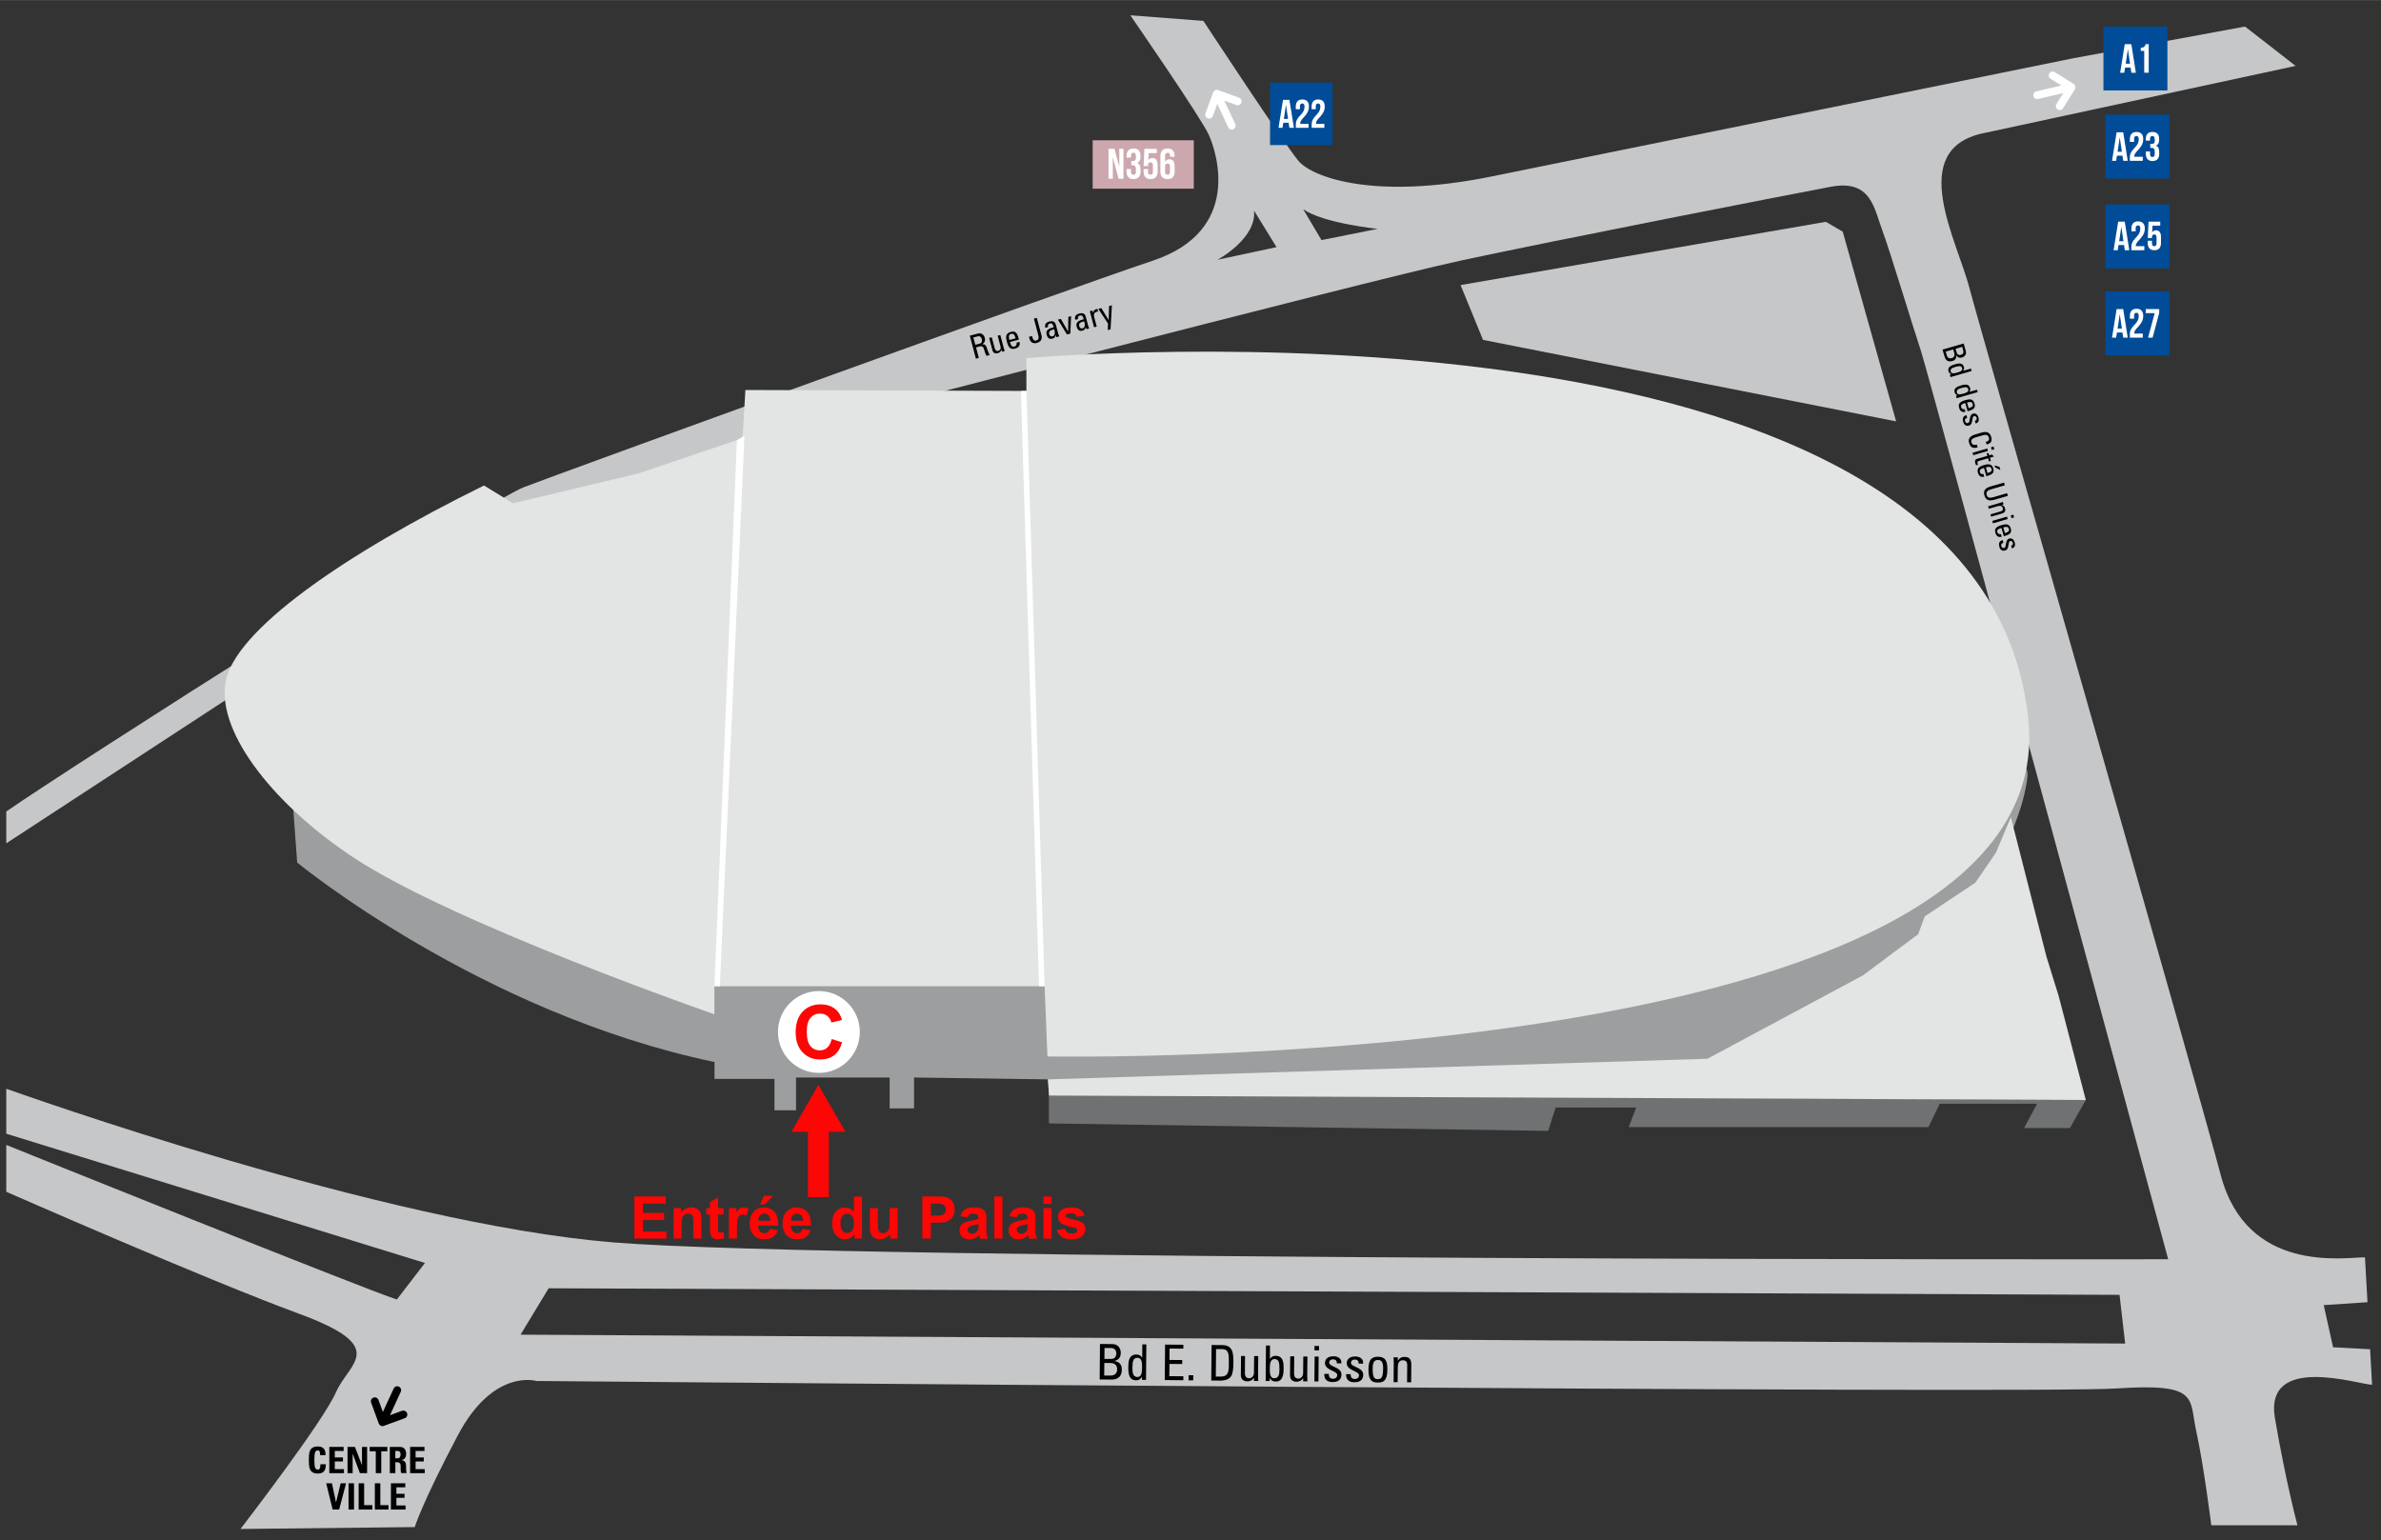
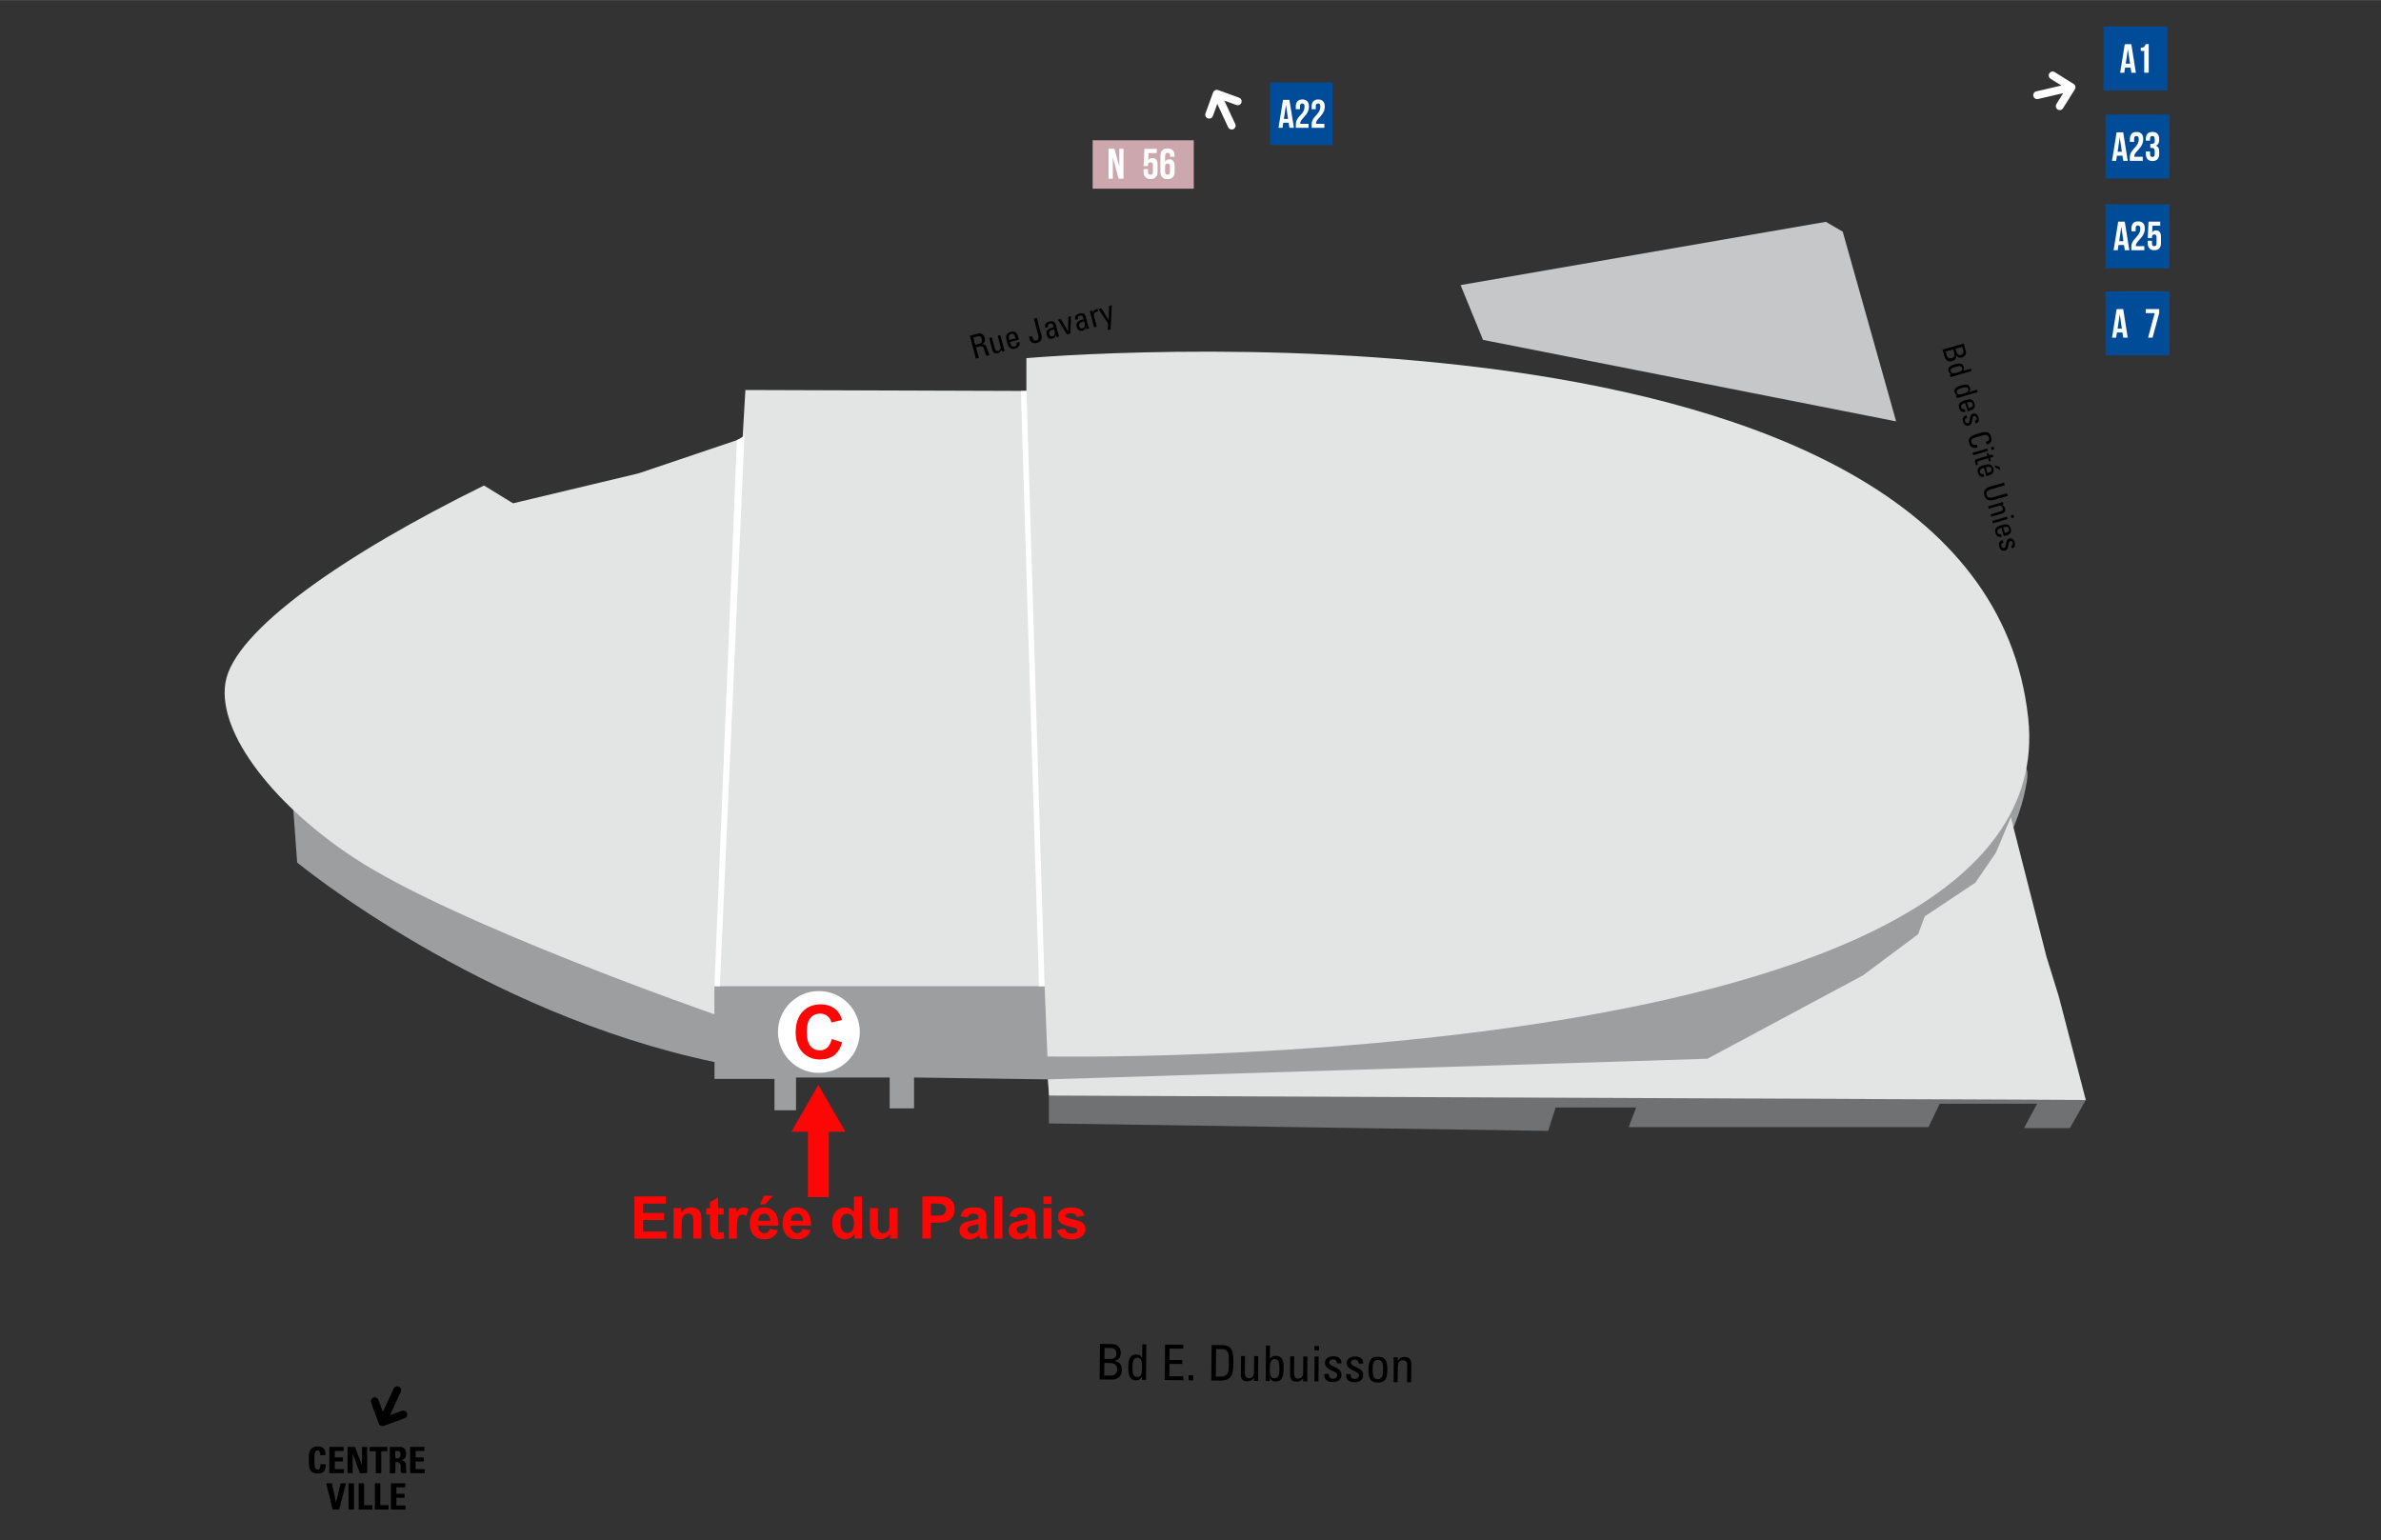
<svg xmlns="http://www.w3.org/2000/svg" viewBox="0 0 456.14 295.06" width="456" height="295">
  <rect x="0" y="0" width="456.14" height="295.06" fill="#333333" stroke="none" />
  <g>
    <g id="Calque_1">
-       <path d="M379.85,25.53l59.93-12.92-9.69-7.54-33.02,6.1s-88.29,17.95-111.26,22.61c-22.97,4.67-34.46,0-36.97-2.87-2.51-2.87-18.3-26.92-18.3-26.92l-14-1.08s13.64,19.74,15.07,22.97c1.44,3.23,6.46,18.3-10.77,24.05-17.23,5.74-114.13,40.91-120.59,43.43-6.46,2.51-86.13,53.12-99.05,62.09v6.1l44.5-29.07,73.93-37.68,1.08-2.15,29.07-9.69s111.62-29.07,129.92-33.02c18.3-3.95,64.63-12.98,71.06-14.18,7.72-1.44,8.26,4.13,9.87,8.43,1.41,3.76,5.74,18.12,7.36,22.97,1.52,4.54,47.38,174.07,47.38,174.07,0,0-253.74.36-297.89-3.23-44.15-3.59-114.13-28.71-116.28-29.43v8.61l80.21,24.76-5.38,7c-5.74-1.79-74.83-29.61-74.83-29.61v8.97s38.4,16.87,55.99,23.33c17.59,6.46,9.69,9.33,7.18,15.07-2.51,5.74-18.3,26.2-18.3,26.2l33.38-.36s1.43-4.67,8.26-17.58c6.82-12.92,15.07-10.41,15.07-10.41,0,0,286.4,2.51,302.55,1.44,16.15-1.08,14,1.79,15.43,8.25s2.87,17.95,2.87,17.95h16.51s-2.15-7.9-4.31-20.46c-2.15-12.56,16.15-6.46,18.6-6.46l-.38-6.8-7.09-.38-1.79-8.07,8.38-.56-.48-8.6c-3.95,0-22.61,3.23-27.64-15.79-5.02-19.02-46.46-163.35-48.09-169.76-2.33-9.15-12.2-26.56,2.51-29.79M233.24,49.75s7.54-4.04,7-9.42l4.31,7-11.3,2.42ZM253.16,45.98l-3.5-5.92c3.77,2.69,14.27,3.77,14.27,3.77l-10.77,2.15ZM99.73,255.67l5.38-8.88,300.94,1.26,1.08,9.33-307.4-1.7Z" fill="#c6c7c8" />
      <path d="M55.85,150.42l1.08,14.81s34.99,28.8,79.95,38.22v3.23h11.49v6.01h4.13v-6.28h17.94v5.92h4.67v-5.92l25.66.36.18,2.87s58.68.9,76.8.18,42.17-3.77,52.58-6.28c10.41-2.51,35.53-22.61,37.68-24.05l2.33-3.95s6.1-4.13,6.82-4.85l-1.08,3.77s7.18-9.33,7.9-11.66c.72-2.33,3.23-6.46,4.31-13.1,1.08-6.64-5.2-.18-5.2-.18l-185.1,27.82-87.48-5.11-54.64-21.8Z" fill="#9c9e9f" />
      <polygon points="200.94 215.21 200.94 209.64 399.59 210.72 396.54 216.1 387.75 216.1 390.26 211.44 371.6 211.44 369.44 215.92 312.02 215.92 313.45 212.16 298.02 212.16 296.59 216.64 200.94 215.21" fill="#707172" />
      <polygon points="394.39 190.8 399.59 210.72 200.98 209.87 200.76 206.77 327.09 202.82 356.88 186.85 367.47 178.96 368.73 175.55 378.42 169.09 382.36 163.35 385.23 156.53 392.05 183.26 394.39 190.8" fill="#e3e4e4" />
      <path d="M92.73,93l5.56,3.41,24.05-5.74,19.92-6.73.54-9.24,53.83.18v-6.28s182.67-16.28,191.92,68.91c7.45,68.55-187.89,64.87-187.89,64.87l-.54-13.46h-63.26v5.38s-49.49-17.17-68.91-29.88c-14.8-9.69-26.38-23.69-24.76-33.65,1.61-9.96,22.88-24.67,49.53-37.77" fill="#e3e4e4" />
      <polygon points="137.91 188.94 136.87 188.92 141.17 84.31 142.62 83.48 137.91 188.94" fill="#fff" />
      <polygon points="199.05 188.95 195.58 74.9 196.65 74.87 200.12 188.92 199.05 188.95" fill="#fff" />
      <rect x="243.31" y="15.8" width="11.98" height="11.98" fill="#004c98" />
      <path d="M247.87,24.47h-.85l-.15-.97h-1.03l-.14.97h-.77l.86-5.35h1.23l.86,5.35ZM245.95,22.77h.81l-.4-2.71-.4,2.71Z" fill="#fff" />
      <path d="M249.92,20.43c0-.24-.04-.4-.12-.49-.08-.08-.18-.13-.32-.13s-.24.04-.32.12c-.08.08-.12.21-.12.41v.57h-.8v-.52c0-.43.11-.77.32-1s.52-.35.94-.35.73.12.94.35c.21.23.32.56.32,1,0,.28-.04.53-.12.76-.08.23-.19.43-.31.62-.13.18-.26.36-.41.52-.15.16-.28.31-.4.45-.12.14-.23.28-.31.42-.08.14-.12.28-.12.43,0,.05,0,.09,0,.11h1.59v.77h-2.43v-.66c0-.26.04-.49.12-.69.08-.2.18-.38.31-.55.12-.17.26-.32.4-.47.14-.14.28-.3.4-.46.13-.16.23-.34.31-.53.08-.19.12-.42.12-.68" fill="#fff" />
      <path d="M252.95,20.43c0-.24-.04-.4-.12-.49-.08-.08-.18-.13-.32-.13s-.24.04-.32.12-.12.21-.12.41v.57h-.8v-.52c0-.43.11-.77.32-1,.21-.23.52-.35.94-.35s.73.12.94.35.32.56.32,1c0,.28-.04.53-.12.76-.08.23-.18.43-.31.62-.13.18-.26.36-.4.52-.15.16-.28.31-.41.45-.12.14-.23.28-.31.42-.08.14-.12.28-.12.43,0,.05,0,.09,0,.11h1.59v.77h-2.43v-.66c0-.26.04-.49.12-.69.08-.2.19-.38.31-.55.12-.17.26-.32.4-.47.14-.14.28-.3.4-.46.12-.16.23-.34.31-.53.08-.19.12-.42.12-.68" fill="#fff" />
      <rect x="209.33" y="26.86" width="19.37" height="9.27" fill="#cca8ae" />
      <polygon points="213.18 30.07 213.18 34.22 212.37 34.22 212.37 28.49 213.5 28.49 214.43 31.92 214.43 28.49 215.23 28.49 215.23 34.22 214.3 34.22 213.18 30.07" fill="#fff" />
-       <path d="M217.61,29.9c0-.26-.04-.43-.13-.52-.08-.09-.2-.14-.34-.14s-.25.04-.34.13c-.08.08-.13.23-.13.44v.37h-.85v-.31c0-.46.11-.82.34-1.07.23-.25.56-.37,1-.37s.78.12,1,.37c.23.25.34.61.34,1.07v.15c0,.61-.21,1-.63,1.18.23.1.39.25.49.45.1.21.14.45.14.75v.45c0,.46-.11.82-.34,1.07-.23.25-.56.37-1,.37s-.78-.12-1-.37c-.23-.25-.34-.6-.34-1.07v-.48h.85v.53c0,.21.04.35.13.44.09.08.2.13.34.13s.25-.04.34-.13c.08-.09.13-.26.13-.51v-.45c0-.27-.05-.45-.14-.56-.09-.11-.24-.17-.45-.17h-.3v-.82h.35c.17,0,.3-.04.4-.13.1-.09.14-.25.14-.48v-.32Z" fill="#fff" />
      <path d="M219.93,32.37v.53c0,.21.04.35.13.43.08.08.2.12.34.12s.26-.04.34-.12c.09-.08.13-.23.13-.43v-1.26c0-.21-.04-.35-.13-.44-.08-.08-.2-.13-.34-.13s-.25.04-.34.13-.13.23-.13.44v.17h-.85l.16-3.32h2.37v.82h-1.56l-.07,1.37c.17-.28.43-.42.79-.42.33,0,.58.11.75.34.17.22.25.55.25.97v1.28c0,.46-.11.82-.34,1.07-.23.25-.56.37-1,.37s-.78-.12-1-.37c-.23-.25-.34-.6-.34-1.07v-.48h.85Z" fill="#fff" />
      <path d="M222.3,29.92c0-.49.11-.86.34-1.11.22-.25.57-.38,1.04-.38.44,0,.78.12,1,.37.23.25.34.6.34,1.07v.15h-.85v-.2c0-.21-.04-.35-.13-.44-.08-.08-.2-.13-.34-.13-.16,0-.28.05-.37.15-.09.1-.13.28-.13.56v1.05c.16-.34.44-.51.83-.51.33,0,.58.11.75.34.17.22.25.55.25.97v1.05c0,.46-.12.82-.35,1.07-.23.25-.57.37-1.01.37s-.78-.12-1.02-.37c-.23-.25-.35-.6-.35-1.07v-2.93ZM223.67,31.31c-.14,0-.26.04-.34.13-.08.08-.13.23-.13.44v1.03c0,.21.04.35.13.43.09.08.2.12.34.12s.25-.04.34-.12c.08-.08.13-.23.13-.43v-1.03c0-.21-.04-.35-.13-.44-.09-.08-.2-.13-.34-.13" fill="#fff" />
      <rect x="402.97" y="5.06" width="12.25" height="12.25" fill="#004c98" />
      <path d="M409.19,13.92h-.87l-.15-.99h-1.06l-.15.99h-.79l.88-5.47h1.26l.87,5.47ZM407.23,12.18h.83l-.41-2.77-.41,2.77Z" fill="#fff" />
      <path d="M410.12,9.13c.17,0,.3-.02.41-.05.11-.04.19-.09.26-.15.07-.06.12-.14.16-.22.04-.08.08-.17.11-.27h.58v5.47h-.86v-4.17h-.66v-.61Z" fill="#fff" />
      <rect x="403.36" y="55.81" width="12.25" height="12.25" fill="#004c98" />
      <path d="M407.63,64.67h-.87l-.15-.99h-1.06l-.15.99h-.79l.88-5.47h1.26l.87,5.47ZM405.67,62.94h.83l-.41-2.77-.41,2.77Z" fill="#fff" />
-       <path d="M409.73,60.54c0-.24-.04-.41-.12-.5-.08-.08-.19-.13-.32-.13s-.24.04-.33.12c-.08.08-.12.22-.12.42v.59h-.81v-.53c0-.44.11-.78.32-1.02.22-.24.53-.35.96-.35s.74.12.96.35c.22.24.32.58.32,1.02,0,.29-.04.55-.12.78-.08.23-.19.44-.32.63-.13.19-.27.37-.41.53-.15.16-.29.31-.42.46-.13.14-.23.29-.32.43-.08.14-.13.28-.13.43,0,.05,0,.09,0,.12h1.63v.78h-2.48v-.67c0-.27.04-.5.12-.7.08-.2.19-.39.32-.56.13-.17.27-.33.41-.48.15-.15.28-.31.41-.47.13-.17.23-.35.32-.55.08-.2.13-.43.13-.7" fill="#fff" />
      <polygon points="413.65 59.2 413.65 59.95 412.38 64.67 411.52 64.67 412.78 59.98 411.07 59.98 411.07 59.2 413.65 59.2" fill="#fff" />
      <rect x="403.36" y="21.94" width="12.25" height="12.25" fill="#004c98" />
      <path d="M407.63,30.8h-.87l-.15-.99h-1.06l-.15.99h-.79l.88-5.47h1.26l.87,5.47ZM405.67,29.06h.83l-.41-2.77-.41,2.77Z" fill="#fff" />
      <path d="M409.73,26.67c0-.24-.04-.41-.12-.5-.08-.08-.19-.13-.32-.13s-.24.04-.33.12c-.08.08-.12.22-.12.42v.59h-.81v-.53c0-.44.11-.78.32-1.02.22-.24.53-.35.96-.35s.74.12.96.35c.22.24.32.58.32,1.02,0,.29-.04.55-.12.78-.08.23-.19.44-.32.63-.13.19-.27.37-.41.53-.15.16-.29.31-.42.46-.13.14-.23.29-.32.43-.08.14-.13.28-.13.43,0,.05,0,.09,0,.12h1.63v.78h-2.48v-.67c0-.27.04-.5.12-.7.08-.2.19-.39.32-.56.13-.17.27-.33.41-.48.15-.15.28-.31.41-.47.13-.17.23-.35.32-.55.08-.2.13-.43.13-.7" fill="#fff" />
      <path d="M412.78,26.67c0-.24-.04-.41-.12-.5-.08-.08-.19-.13-.32-.13s-.24.04-.33.12c-.08.08-.12.22-.12.42v.35h-.81v-.3c0-.44.11-.78.32-1.02.22-.24.54-.35.96-.35s.74.12.96.35.32.58.32,1.02v.14c0,.58-.2.96-.6,1.12.22.1.37.24.47.43.09.2.14.43.14.71v.43c0,.44-.11.78-.32,1.02-.22.24-.54.36-.96.36s-.74-.12-.96-.36c-.21-.24-.32-.58-.32-1.02v-.45h.81v.51c0,.2.04.34.12.42.08.08.19.12.33.12s.24-.04.32-.12c.08-.08.12-.25.12-.49v-.43c0-.26-.04-.43-.13-.54-.09-.1-.23-.16-.43-.16h-.29v-.78h.34c.16,0,.29-.04.38-.12.09-.08.14-.23.14-.45v-.31Z" fill="#fff" />
      <rect x="403.36" y="39.14" width="12.25" height="12.25" fill="#004c98" />
      <path d="M59.17,279.7c0-1.33,0-2.6,1.73-2.6,1.07,0,1.5.59,1.46,1.67h-1.03c0-.67-.12-.92-.43-.92-.59,0-.67.56-.67,1.84s.08,1.84.67,1.84c.49,0,.47-.63.48-1.02h1.04c0,1.34-.54,1.77-1.52,1.77-1.73,0-1.73-1.28-1.73-2.6" />
      <polygon points="63.09 282.21 63.09 277.18 65.83 277.18 65.83 277.96 64.14 277.96 64.14 279.2 65.7 279.2 65.7 279.97 64.14 279.97 64.14 281.44 65.89 281.44 65.89 282.21 63.09 282.21" />
      <polygon points="66.58 282.21 66.58 277.18 68 277.18 69.34 280.66 69.35 280.66 69.35 277.18 70.33 277.18 70.33 282.21 68.95 282.21 67.58 278.53 67.56 278.53 67.56 282.21 66.58 282.21" />
      <polygon points="74.21 277.18 74.21 278.02 73.04 278.02 73.04 282.21 71.99 282.21 71.99 278.02 70.82 278.02 70.82 277.18 74.21 277.18" />
      <path d="M75.73,282.21h-1.05v-5.03h1.94c.72,0,1.18.46,1.18,1.31,0,.64-.25,1.12-.93,1.23h0c.23.04.91.1.91,1,0,.32.02,1.27.12,1.48h-1.03c-.14-.31-.11-.65-.11-.97,0-.6.06-1.11-.75-1.11h-.27v2.08ZM75.73,279.36h.47c.42,0,.54-.42.54-.74,0-.48-.2-.66-.54-.66h-.47v1.4Z" />
      <polygon points="78.57 282.21 78.57 277.18 81.32 277.18 81.32 277.96 79.62 277.96 79.62 279.2 81.18 279.2 81.18 279.97 79.62 279.97 79.62 281.44 81.37 281.44 81.37 282.21 78.57 282.21" />
      <polygon points="62.49 284.15 63.59 284.15 64.37 287.8 64.38 287.8 65.26 284.15 66.3 284.15 64.97 289.18 63.73 289.18 62.49 284.15" />
      <rect x="66.77" y="284.15" width="1.05" height="5.03" />
      <polygon points="68.71 289.18 68.71 284.15 69.76 284.15 69.76 288.34 71.34 288.34 71.34 289.18 68.71 289.18" />
      <polygon points="71.81 289.18 71.81 284.15 72.86 284.15 72.86 288.34 74.43 288.34 74.43 289.18 71.81 289.18" />
      <polygon points="74.89 289.18 74.89 284.15 77.64 284.15 77.64 284.92 75.94 284.92 75.94 286.16 77.5 286.16 77.5 286.93 75.94 286.93 75.94 288.4 77.69 288.4 77.69 289.18 74.89 289.18" />
      <path d="M232.36,22.2l.84-2.31,2.09,4.48c.18.37.62.54.99.36.37-.18.54-.62.36-.99l-2.09-4.48,2.31.84c.19.07.4.06.57-.02.17-.08.32-.23.39-.42.14-.39-.06-.82-.45-.96l-4.01-1.46c-.19-.07-.39-.06-.57.03-.18.08-.32.24-.39.42l-1.46,4.01c-.14.39.06.82.45.96.39.14.82-.06.96-.45" fill="#fff" />
      <path d="M77.02,270.26l-2.31.85,2.07-4.49c.17-.38,0-.82-.37-.99-.38-.17-.82,0-.99.37l-2.07,4.49-.85-2.31c-.07-.19-.21-.34-.39-.42-.17-.08-.38-.1-.57-.02-.39.14-.59.57-.44.96l1.47,4.01c.07.18.21.34.39.42.18.08.39.09.57.02l4.01-1.47c.39-.14.59-.57.44-.96-.14-.39-.57-.59-.96-.44" />
      <path d="M392.83,15.07l2.09,1.3-4.82,1.12c-.4.09-.65.49-.56.9.09.4.5.65.9.56l4.82-1.12-1.3,2.09c-.11.17-.14.38-.09.57.04.19.16.36.33.47.35.22.81.11,1.03-.24l2.26-3.62c.11-.17.14-.37.09-.57-.04-.19-.16-.36-.33-.47l-3.62-2.26c-.35-.22-.81-.11-1.03.24-.22.35-.11.81.24,1.03" fill="#fff" />
      <path d="M186.98,66.53l.54,2.02-.56.15-1.17-4.4,1.52-.4c.78-.21,1.2.27,1.35.82.14.52-.04.99-.54,1.22h0c.53-.05.75.08,1.02.95.06.19.3.86.46,1.11l-.58.16c-.24-.26-.35-.84-.56-1.42-.19-.52-.62-.43-.81-.38l-.66.18ZM186.85,66.04l.84-.22c.4-.11.51-.51.4-.89-.08-.32-.34-.63-.77-.51l-.85.22.37,1.4Z" />
      <path d="M191.13,64.3l.5-.13.65,2.43c.06.22.13.42.2.63l-.53.14-.1-.37h-.02c-.09.33-.34.56-.67.64-.54.14-.9-.05-1.04-.57l-.62-2.34.5-.13.57,2.13c.1.37.34.58.69.48.27-.07.55-.36.41-.87l-.54-2.04Z" />
      <path d="M193.47,65.5c.23.86.51.97.9.86.34-.09.44-.41.38-.73l.55-.15c.18.68-.16,1.11-.81,1.28-.65.17-1.22.11-1.58-1.24-.24-.9-.33-1.67.73-1.95.88-.23,1.22.19,1.49,1.21l.07.26-1.73.46ZM194.57,64.8c-.24-.89-.52-.94-.88-.84-.32.08-.54.3-.32,1.16l1.2-.32Z" />
      <path d="M197.71,64.38c.12.39.23,1,.8.84.6-.16.5-.68.35-1.22l-.79-2.97.56-.15.88,3.31c.06.24.31,1.18-.9,1.5-.24.06-.73.1-1.04-.19-.26-.24-.36-.62-.45-.98l.59-.16Z" />
      <path d="M202.26,64.15h-.01c-.06.4-.26.61-.64.71-.65.17-.95-.2-1.11-.79-.25-.93.65-1.22,1.36-1.39-.1-.41-.21-.86-.74-.72-.33.09-.45.36-.33.68l-.54.14c-.16-.7.14-1.03.79-1.2.79-.21,1.11.14,1.25.66l.39,1.48c.06.24.15.49.25.71l-.55.15-.12-.44ZM201,63.98c.08.3.3.53.63.44.3-.08.63-.37.32-1.35-.47.13-1.12.26-.95.91" />
      <polygon points="202.67 61.23 203.23 61.08 204.61 63.5 204.62 63.5 204.67 60.69 205.19 60.55 205.05 63.88 204.4 64.06 202.67 61.23" />
      <path d="M208.01,62.62h-.01c-.06.4-.26.61-.64.71-.65.17-.95-.2-1.11-.79-.25-.93.65-1.22,1.36-1.39-.1-.41-.21-.86-.75-.71-.33.09-.45.36-.33.67l-.54.14c-.16-.69.14-1.03.79-1.2.79-.21,1.11.14,1.24.66l.39,1.48c.07.24.16.49.26.71l-.55.15-.12-.44ZM206.75,62.45c.08.3.3.53.63.44.3-.08.63-.37.32-1.35-.47.13-1.12.26-.95.91" />
      <path d="M209.41,59.93h.01c.08-.53.32-.65.81-.78l.14.52c-.09.01-.18.02-.28.04-.55.15-.58.61-.47,1.02l.48,1.82-.5.13-.82-3.08.5-.13.12.46Z" />
      <polygon points="212.39 61.32 212.4 61.31 212.47 58.62 213.01 58.47 212.75 63.08 212.23 63.22 212.27 61.96 210.41 59.16 210.99 59.01 212.39 61.32" />
      <path d="M372.15,66.96l4.04-1.17.38,1.32c.16.56.03.8-.15,1.02-.18.2-.41.29-.49.32-.51.15-.89.07-1.16-.41h-.03c.1.6-.17.96-.73,1.11-1.04.3-1.35-.43-1.49-.88l-.38-1.3ZM374.64,66.8l.22.75c.12.4.43.53.82.41.33-.1.55-.37.43-.8l-.21-.73-1.25.36ZM372.75,67.34l.21.73c.16.55.61.63.9.54.64-.19.64-.61.49-1.14l-.16-.55-1.44.42Z" />
      <path d="M377.58,70.6l.13.46-4.04,1.17-.13-.46.33-.1h0c-.31-.09-.49-.25-.58-.55-.13-.45-.09-.96,1.16-1.32.7-.2,1.52-.42,1.79.49.08.27.02.5-.16.72v.02s1.5-.43,1.5-.43ZM375.89,70.51c-.14-.49-.55-.44-1.31-.22-.42.12-1.04.3-.87.88.15.51.79.33,1.36.16.38-.11.97-.3.83-.82" />
      <path d="M378.75,74.64l.13.46-4.04,1.17-.13-.46.34-.1h0c-.31-.09-.49-.25-.58-.55-.13-.45-.08-.96,1.16-1.32.7-.2,1.52-.42,1.79.49.08.27.02.5-.16.72v.02s1.5-.43,1.5-.43ZM377.07,74.55c-.14-.49-.55-.44-1.31-.23-.42.12-1.04.3-.87.88.15.51.79.33,1.36.16.38-.11.97-.31.82-.82" />
      <path d="M376.49,77.19c-.79.23-.88.49-.78.84.09.32.39.4.68.34l.14.5c-.62.18-1.02-.13-1.2-.72-.17-.6-.13-1.13,1.12-1.49.83-.24,1.54-.34,1.82.64.23.8-.15,1.13-1.08,1.4l-.24.07-.46-1.59ZM377.15,78.19c.82-.24.86-.5.76-.83-.08-.29-.29-.49-1.08-.27l.32,1.1Z" />
      <path d="M376.09,80.76c-.18-.61-.02-1.07.63-1.24l.15.52c-.16.05-.54.16-.41.63.08.27.28.45.57.36.51-.15.11-1.56.95-1.8.3-.09.82-.04,1.05.75.14.51.03,1-.54,1.13l-.15-.51c.3-.08.41-.28.33-.57-.07-.24-.26-.4-.51-.32-.5.14-.08,1.55-.94,1.8-.62.18-.98-.18-1.14-.74" />
      <path d="M380.44,84.62c.23-.06.46-.14.55-.29.1-.14.07-.4.04-.5-.12-.43-.43-.52-.49-.52-.05,0-.18-.07-.87.12l-1.08.31c-.99.29-1.02.65-.9,1.04.05.16.24.61,1.03.39l.15.53c-1.27.39-1.53-.51-1.61-.77-.15-.5-.34-1.28,1.23-1.74l1.14-.33c1.14-.33,1.61.08,1.84.87.23.8-.09,1.23-.89,1.4l-.15-.53Z" />
      <path d="M381.91,85.54l.15.51-.49.14-.15-.51.49-.14ZM378.02,87.19l-.13-.46,2.82-.82.13.46-2.82.82Z" />
      <path d="M381.09,87.22l.54-.16.34.4-.75.22.18.61-.35.1-.18-.61-1.73.5c-.18.05-.41.12-.29.54,0,.03.04.1.08.2l-.35.1c-.06-.15-.13-.29-.18-.44-.12-.44,0-.68.32-.78l2.01-.58-.14-.46.35-.1.14.46Z" />
      <path d="M380.09,89.62c-.79.23-.88.49-.78.84.09.31.39.4.68.34l.14.5c-.63.18-1.02-.13-1.2-.72-.17-.6-.13-1.13,1.11-1.49.83-.24,1.54-.34,1.82.64.23.81-.15,1.13-1.08,1.41l-.24.07-.46-1.59ZM383.22,90.03l-1-.51-.11-.37.93.27.18.61ZM380.76,90.62c.82-.24.86-.5.76-.83-.08-.29-.29-.49-1.08-.27l.32,1.1Z" />
      <path d="M383.92,92.44l.15.52-2.58.75c-.88.26-1.03.59-.89,1.08.14.49.44.69,1.33.43l2.58-.75.15.51-2.56.74c-1.12.32-1.68.04-1.93-.82-.25-.86.07-1.4,1.19-1.72l2.56-.74Z" />
      <path d="M381.31,98.53l1.96-.57c.3-.09.52-.26.4-.66-.15-.5-.61-.45-1-.33l-1.67.48-.13-.46,2.24-.65c.2-.06.39-.13.58-.2l.14.49-.36.1v.02c.38.09.54.27.64.63.18.6-.14.86-.7,1.02l-1.96.57-.13-.46Z" />
      <path d="M385.7,98.59l.15.51-.49.14-.15-.51.49-.14ZM381.8,100.24l-.13-.46,2.82-.82.13.46-2.82.82Z" />
      <path d="M383.43,101.12c-.79.23-.89.49-.78.85.09.31.39.4.68.34l.15.5c-.63.18-1.03-.13-1.2-.72-.18-.6-.13-1.12,1.11-1.49.83-.24,1.54-.34,1.82.64.23.8-.15,1.13-1.09,1.4l-.24.07-.46-1.59ZM384.09,102.12c.82-.24.85-.5.76-.83-.08-.29-.29-.49-1.08-.27l.32,1.1Z" />
      <path d="M383.03,104.69c-.18-.61-.02-1.07.63-1.24l.15.52c-.16.05-.54.16-.41.63.08.27.28.45.57.36.5-.14.11-1.56.95-1.8.3-.08.83-.04,1.05.75.15.5.03,1-.54,1.13l-.15-.51c.3-.08.41-.28.32-.57-.07-.24-.26-.4-.51-.32-.5.14-.08,1.55-.94,1.8-.62.18-.98-.17-1.15-.73" />
      <path d="M210.67,264.26l.06-6.8,2.21.02c.94,0,1.26.33,1.51.71.23.37.26.78.26.91,0,.84-.31,1.4-1.18,1.6v.05c.97.12,1.39.71,1.38,1.64-.02,1.74-1.29,1.9-2.06,1.89l-2.18-.02ZM211.54,263.51h1.22c.92.02,1.26-.64,1.26-1.13,0-1.08-.66-1.28-1.54-1.28h-.92s-.02,2.42-.02,2.42ZM211.58,260.33h1.26c.68,0,1.01-.4,1.02-1.06,0-.57-.31-1.03-1.03-1.04h-1.23s-.02,2.1-.02,2.1Z" />
      <path d="M218.83,257.54h.78s-.06,6.8-.06,6.8h-.77s0-.57,0-.57h-.02c-.27.44-.6.65-1.1.65-.76,0-1.53-.31-1.51-2.4.01-1.19.06-2.55,1.6-2.54.45,0,.78.21,1.04.58h.03s.02-2.52.02-2.52ZM217.91,260.11c-.83,0-.95.65-.96,1.92,0,.71-.02,1.75.96,1.76.87,0,.87-1.06.88-2.03,0-.63-.02-1.65-.88-1.65" />
      <polygon points="223.14 264.37 223.2 257.58 226.7 257.61 226.7 258.36 224.06 258.34 224.04 260.52 226.49 260.54 226.48 261.3 224.04 261.28 224.01 263.63 226.7 263.65 226.7 264.41 223.14 264.37" />
      <rect x="227.65" y="263.49" width=".98" height=".89" transform="translate(-37.49 490.09) rotate(-89.57)" />
      <path d="M232.11,257.66l2.09.02c.87,0,1.49.32,1.82,1.05.27.58.28,1.93.28,2.15-.01,1.45-.15,2.29-.44,2.74-.37.58-1.06.87-2.25.86l-1.56-.02.06-6.79ZM232.92,263.71h.82c1.2.02,1.65-.43,1.67-2.01v-1.37c.03-1.37-.39-1.89-1.3-1.89h-1.14s-.05,5.28-.05,5.28Z" />
      <path d="M240.28,259.78h.77s-.04,3.77-.04,3.77c0,.33.01.66.04.99h-.82s0-.58,0-.58h-.03c-.26.43-.71.66-1.21.66-.83,0-1.28-.43-1.27-1.24l.03-3.62h.77s-.03,3.3-.03,3.3c0,.57.25.96.8.97.42,0,.94-.3.94-1.09l.03-3.15Z" />
      <path d="M243.24,264.56h-.77s.06-6.8.06-6.8h.77s-.02,2.53-.02,2.53h.03c.26-.37.6-.57,1.05-.56,1.54.01,1.56,1.38,1.55,2.56-.02,2.09-.79,2.38-1.56,2.37-.5,0-.82-.22-1.08-.67h-.02s0,.56,0,.56ZM244.12,264.03c.97,0,.98-1.02.99-1.74,0-1.27-.1-1.93-.93-1.94-.86,0-.9,1.01-.91,1.64,0,.72-.1,2.04.85,2.04" />
      <path d="M249.7,259.86h.77s-.04,3.77-.04,3.77c0,.33.01.66.04.99h-.82s0-.59,0-.59h-.03c-.26.43-.71.66-1.21.66-.83,0-1.28-.43-1.27-1.24l.03-3.62h.77s-.03,3.3-.03,3.3c0,.58.25.96.8.97.41,0,.94-.3.94-1.09l.03-3.15Z" />
      <path d="M252.58,264.64h-.77s.04-4.76.04-4.76h.77s-.04,4.76-.04,4.76ZM251.82,257.84h.87s0,.84,0,.84h-.87s0-.84,0-.84Z" />
      <path d="M255.32,264.76c-1.03,0-1.66-.47-1.62-1.56h.87c0,.28,0,.92.78.93.46,0,.82-.23.83-.72,0-.84-2.36-.88-2.35-2.31,0-.5.31-1.3,1.65-1.28.84,0,1.57.42,1.49,1.36h-.85c0-.51-.25-.77-.74-.78-.42,0-.74.22-.74.63,0,.84,2.37.84,2.35,2.29-.01,1.04-.73,1.44-1.67,1.43" />
      <path d="M259.5,264.8c-1.03-.01-1.66-.47-1.62-1.56h.87c0,.28,0,.92.78.93.46,0,.82-.23.82-.72,0-.84-2.36-.89-2.35-2.31,0-.5.31-1.3,1.65-1.28.84,0,1.56.42,1.49,1.36h-.85c.01-.51-.25-.77-.74-.78-.42,0-.74.22-.74.63,0,.84,2.37.84,2.35,2.29-.01,1.04-.73,1.44-1.67,1.43" />
      <path d="M262.17,262.43c.01-1.39.18-2.54,1.83-2.52,1.65.01,1.79,1.16,1.78,2.56-.02,2.1-.82,2.39-1.83,2.38-1.01,0-1.8-.32-1.78-2.42M264.97,262.12c.01-1.3-.39-1.59-.99-1.59-.59,0-1,.27-1.01,1.57-.01,1.54.18,2.1.98,2.11.8,0,1.01-.55,1.02-2.09" />
      <path d="M269.56,264.8l.03-3.29c0-.51-.17-.92-.83-.93-.85,0-.98.74-.98,1.39l-.03,2.81h-.77s.03-3.77.03-3.77c0-.33-.01-.66-.04-.99h.82s0,.62,0,.62h.04c.31-.53.67-.7,1.28-.7,1.02.01,1.27.62,1.26,1.57l-.03,3.29h-.77Z" />
      <polygon points="279.81 54.6 349.79 42.48 353.02 44.37 363.25 80.71 284.11 65.1 279.81 54.6" fill="#c6c7c8" />
      <line x1="156.78" y1="229.33" x2="156.78" y2="215.29" fill="none" stroke="#fc0606" stroke-width="4" />
      <polygon points="161.97 216.81 156.78 207.83 151.6 216.81 161.97 216.81" fill="#fc0606" />
      <path d="M121.54,237.28v-8.08h5.99v1.37h-4.36v1.79h4.05v1.36h-4.05v2.2h4.51v1.36h-6.14Z" fill="#fc0606" />
      <path d="M134.38,237.28h-1.55v-2.99c0-.63-.03-1.04-.1-1.23-.07-.19-.17-.33-.32-.43-.15-.1-.33-.15-.54-.15-.27,0-.51.07-.72.22-.21.15-.36.34-.44.58-.08.24-.12.69-.12,1.34v2.65h-1.55v-5.85h1.44v.86c.51-.66,1.15-.99,1.93-.99.34,0,.65.06.94.18s.5.28.64.47c.15.19.25.41.3.65.06.24.09.59.09,1.04v3.64Z" fill="#fc0606" />
      <path d="M138.63,231.43v1.23h-1.06v2.36c0,.48,0,.76.03.83.02.08.07.14.14.2.07.05.16.08.26.08.14,0,.35-.05.62-.15l.13,1.2c-.36.15-.77.23-1.22.23-.28,0-.53-.05-.75-.14-.22-.09-.39-.21-.49-.36-.1-.15-.18-.35-.22-.6-.03-.18-.05-.54-.05-1.09v-2.55h-.71v-1.23h.71v-1.16l1.55-.9v2.07h1.06Z" fill="#fc0606" />
      <path d="M141.19,237.28h-1.55v-5.85h1.44v.83c.25-.39.47-.65.66-.78s.42-.19.67-.19c.35,0,.69.1,1.02.29l-.48,1.35c-.26-.17-.5-.25-.73-.25s-.4.06-.55.18-.27.33-.36.65c-.09.31-.13.97-.13,1.96v1.81Z" fill="#fc0606" />
      <path d="M147.48,235.42l1.54.26c-.2.57-.51,1-.94,1.29-.43.3-.96.44-1.61.44-1.02,0-1.77-.33-2.26-1-.39-.53-.58-1.2-.58-2.02,0-.97.25-1.73.76-2.28.51-.55,1.15-.82,1.92-.82.87,0,1.56.29,2.06.86.5.57.74,1.46.72,2.64h-3.88c.01.46.14.82.38,1.07.24.25.54.38.89.38.24,0,.45-.07.61-.2.17-.13.29-.35.37-.64ZM147.57,233.86c-.01-.45-.13-.79-.35-1.02-.22-.23-.49-.35-.8-.35-.34,0-.62.12-.84.37-.22.25-.33.58-.32,1h2.31ZM145.59,230.72l.76-1.65h1.74l-1.52,1.65h-.98Z" fill="#fc0606" />
      <path d="M153.76,235.42l1.54.26c-.2.57-.51,1-.94,1.29-.43.3-.96.44-1.61.44-1.02,0-1.77-.33-2.26-1-.39-.53-.58-1.2-.58-2.02,0-.97.25-1.73.76-2.28.51-.55,1.15-.82,1.92-.82.87,0,1.56.29,2.06.86.5.57.74,1.46.72,2.64h-3.88c.01.46.14.82.38,1.07.24.25.54.38.89.38.24,0,.45-.07.61-.2.17-.13.29-.35.37-.64ZM153.84,233.86c-.01-.45-.13-.79-.35-1.02-.22-.23-.49-.35-.8-.35-.34,0-.62.12-.84.37-.22.25-.33.58-.32,1h2.31Z" fill="#fc0606" />
      <path d="M165.14,237.28h-1.44v-.86c-.24.33-.52.58-.85.75-.33.16-.65.25-.98.25-.67,0-1.25-.27-1.73-.81-.48-.54-.72-1.3-.72-2.27s.23-1.75.7-2.26c.47-.52,1.06-.77,1.77-.77.65,0,1.22.27,1.7.82v-2.91h1.55v8.08ZM161.01,234.23c0,.62.09,1.08.26,1.36.25.4.6.61,1.05.61.36,0,.66-.15.91-.45.25-.3.37-.76.37-1.36,0-.67-.12-1.16-.36-1.45-.24-.3-.55-.44-.93-.44s-.67.15-.92.44-.37.73-.37,1.31Z" fill="#fc0606" />
      <path d="M170.52,237.28v-.88c-.21.31-.49.56-.84.74s-.71.27-1.1.27-.75-.09-1.06-.26c-.31-.17-.54-.42-.68-.73-.14-.31-.21-.74-.21-1.29v-3.7h1.55v2.69c0,.82.03,1.33.09,1.51.06.18.16.33.31.44.15.11.34.16.57.16.26,0,.5-.07.71-.22.21-.14.35-.32.43-.54s.12-.74.12-1.58v-2.47h1.55v5.85h-1.44Z" fill="#fc0606" />
      <path d="M176.7,237.28v-8.08h2.62c.99,0,1.64.04,1.94.12.46.12.85.38,1.16.79.31.41.47.93.47,1.57,0,.5-.09.91-.27,1.25-.18.34-.41.6-.69.8-.28.19-.56.32-.85.38-.39.08-.95.12-1.69.12h-1.06v3.05h-1.63ZM178.34,230.58v2.29h.89c.64,0,1.07-.04,1.29-.13.22-.08.39-.22.51-.4.12-.18.18-.39.18-.63,0-.29-.09-.54-.26-.73-.17-.19-.39-.31-.66-.36-.19-.04-.59-.06-1.17-.06h-.79Z" fill="#fc0606" />
      <path d="M185.38,233.22l-1.4-.25c.16-.57.43-.98.81-1.26.39-.27.96-.41,1.72-.41.69,0,1.2.08,1.54.25s.58.37.71.62c.14.25.21.71.21,1.39l-.02,1.81c0,.51.02.89.07,1.14.05.24.14.51.28.79h-1.53c-.04-.1-.09-.25-.15-.46-.03-.09-.04-.15-.06-.18-.26.26-.55.45-.85.58-.3.13-.62.19-.96.19-.6,0-1.08-.16-1.42-.49-.35-.33-.52-.74-.52-1.24,0-.33.08-.62.24-.88.16-.26.38-.46.66-.59s.69-.26,1.23-.36c.72-.14,1.22-.26,1.5-.38v-.15c0-.3-.07-.51-.22-.64-.15-.13-.42-.19-.83-.19-.28,0-.49.05-.64.16s-.28.3-.37.57ZM187.45,234.48c-.2.07-.51.15-.94.24s-.71.18-.84.27c-.2.14-.3.33-.3.55s.08.4.24.56.37.24.62.24c.28,0,.55-.09.8-.28.19-.14.31-.31.37-.51.04-.13.06-.38.06-.75v-.31Z" fill="#fc0606" />
      <path d="M190.49,237.28v-8.08h1.55v8.08h-1.55Z" fill="#fc0606" />
      <path d="M194.78,233.22l-1.4-.25c.16-.57.43-.98.81-1.26.39-.27.96-.41,1.72-.41.69,0,1.2.08,1.54.25s.58.37.71.62c.14.25.21.71.21,1.39l-.02,1.81c0,.51.02.89.07,1.14.05.24.14.51.28.79h-1.53c-.04-.1-.09-.25-.15-.46-.03-.09-.04-.15-.06-.18-.26.26-.55.45-.85.58-.3.13-.62.19-.96.19-.6,0-1.08-.16-1.42-.49-.35-.33-.52-.74-.52-1.24,0-.33.08-.62.24-.88.16-.26.38-.46.66-.59s.69-.26,1.23-.36c.72-.14,1.22-.26,1.5-.38v-.15c0-.3-.07-.51-.22-.64-.15-.13-.42-.19-.83-.19-.28,0-.49.05-.64.16s-.28.3-.37.57ZM196.86,234.48c-.2.07-.51.15-.94.24s-.71.18-.84.27c-.2.14-.3.33-.3.55s.08.4.24.56.37.24.62.24c.28,0,.55-.09.8-.28.19-.14.31-.31.37-.51.04-.13.06-.38.06-.75v-.31Z" fill="#fc0606" />
      <path d="M199.9,230.64v-1.43h1.55v1.43h-1.55ZM199.9,237.28v-5.85h1.55v5.85h-1.55Z" fill="#fc0606" />
      <path d="M202.49,235.62l1.55-.24c.07.3.2.53.4.69.2.16.49.23.85.23.4,0,.7-.07.9-.22.14-.1.2-.24.2-.41,0-.12-.04-.21-.11-.29-.08-.07-.25-.14-.52-.2-1.25-.28-2.04-.53-2.37-.75-.46-.32-.69-.75-.69-1.32,0-.51.2-.93.6-1.28.4-.34,1.02-.52,1.86-.52s1.4.13,1.79.39c.39.26.66.65.8,1.16l-1.46.27c-.06-.23-.18-.4-.36-.52-.17-.12-.42-.18-.75-.18-.41,0-.7.06-.88.17-.12.08-.18.19-.18.31,0,.11.05.2.15.28.14.1.62.25,1.45.43.82.19,1.4.42,1.73.69.32.28.49.66.49,1.15,0,.54-.22,1-.67,1.38s-1.11.58-1.99.58c-.8,0-1.43-.16-1.89-.48-.46-.32-.77-.76-.91-1.32Z" fill="#fc0606" />
      <path d="M407.93,47.92h-.87l-.15-.99h-1.06l-.15.99h-.79l.88-5.47h1.26l.87,5.47ZM405.97,46.19h.83l-.41-2.77-.41,2.77Z" fill="#fff" />
      <path d="M410.03,43.8c0-.24-.04-.41-.12-.5-.08-.08-.19-.13-.32-.13s-.24.04-.33.12c-.08.08-.12.22-.12.42v.59h-.81v-.53c0-.44.11-.78.32-1.02.22-.24.53-.35.96-.35s.74.12.96.35c.22.24.32.58.32,1.02,0,.29-.04.55-.12.78-.08.23-.19.44-.32.63-.13.19-.27.37-.41.53-.15.16-.29.31-.42.46-.13.14-.23.29-.32.43-.08.14-.13.28-.13.43,0,.05,0,.09,0,.12h1.63v.78h-2.48v-.67c0-.27.04-.5.12-.7.08-.2.19-.39.32-.56.13-.17.27-.33.41-.48.15-.15.28-.31.41-.47.13-.17.23-.35.32-.55.08-.2.13-.43.13-.7" fill="#fff" />
      <path d="M412.26,46.12v.5c0,.2.04.33.12.41.08.08.19.12.32.12s.24-.04.32-.12c.08-.08.12-.21.12-.41v-1.19c0-.2-.04-.33-.12-.41-.08-.08-.19-.12-.32-.12s-.24.04-.32.12-.12.22-.12.41v.16h-.8l.15-3.14h2.24v.77h-1.48l-.07,1.29c.16-.26.41-.4.74-.4.31,0,.55.11.71.32.16.21.24.52.24.92v1.21c0,.44-.11.78-.32,1.01-.21.24-.53.35-.95.35s-.73-.12-.95-.35c-.21-.23-.32-.57-.32-1.01v-.45h.8Z" fill="#fff" />
      <circle cx="156.88" cy="197.69" r="7.84" fill="#fff" />
      <path d="M159.33,199.04l2,.63c-.31,1.11-.82,1.94-1.53,2.48-.71.54-1.62.81-2.71.81-1.36,0-2.47-.46-3.35-1.39-.87-.93-1.31-2.19-1.31-3.8,0-1.7.44-3.02,1.32-3.96.88-.94,2.03-1.41,3.46-1.41,1.25,0,2.26.37,3.05,1.11.46.44.81,1.07,1.05,1.88l-2.04.49c-.12-.53-.37-.95-.76-1.25-.38-.31-.85-.46-1.4-.46-.76,0-1.37.27-1.84.82-.47.54-.71,1.42-.71,2.64,0,1.29.23,2.21.7,2.76.46.55,1.07.82,1.81.82.55,0,1.02-.17,1.41-.52s.68-.9.85-1.64Z" fill="#fc0606" />
    </g>
  </g>
</svg>